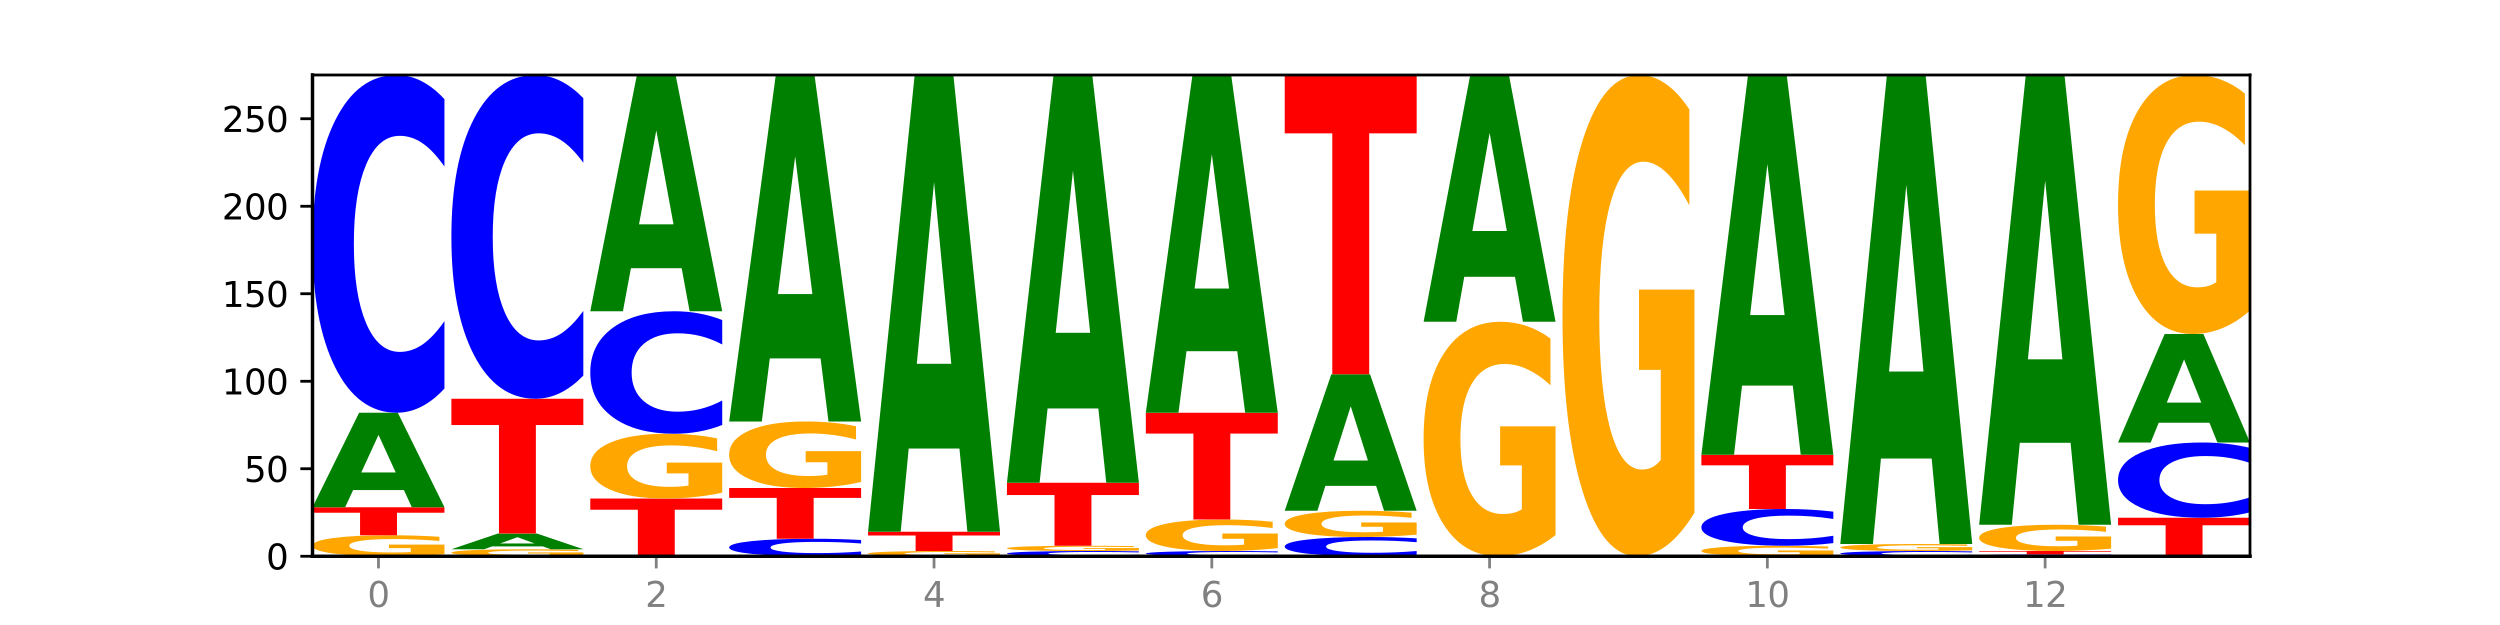
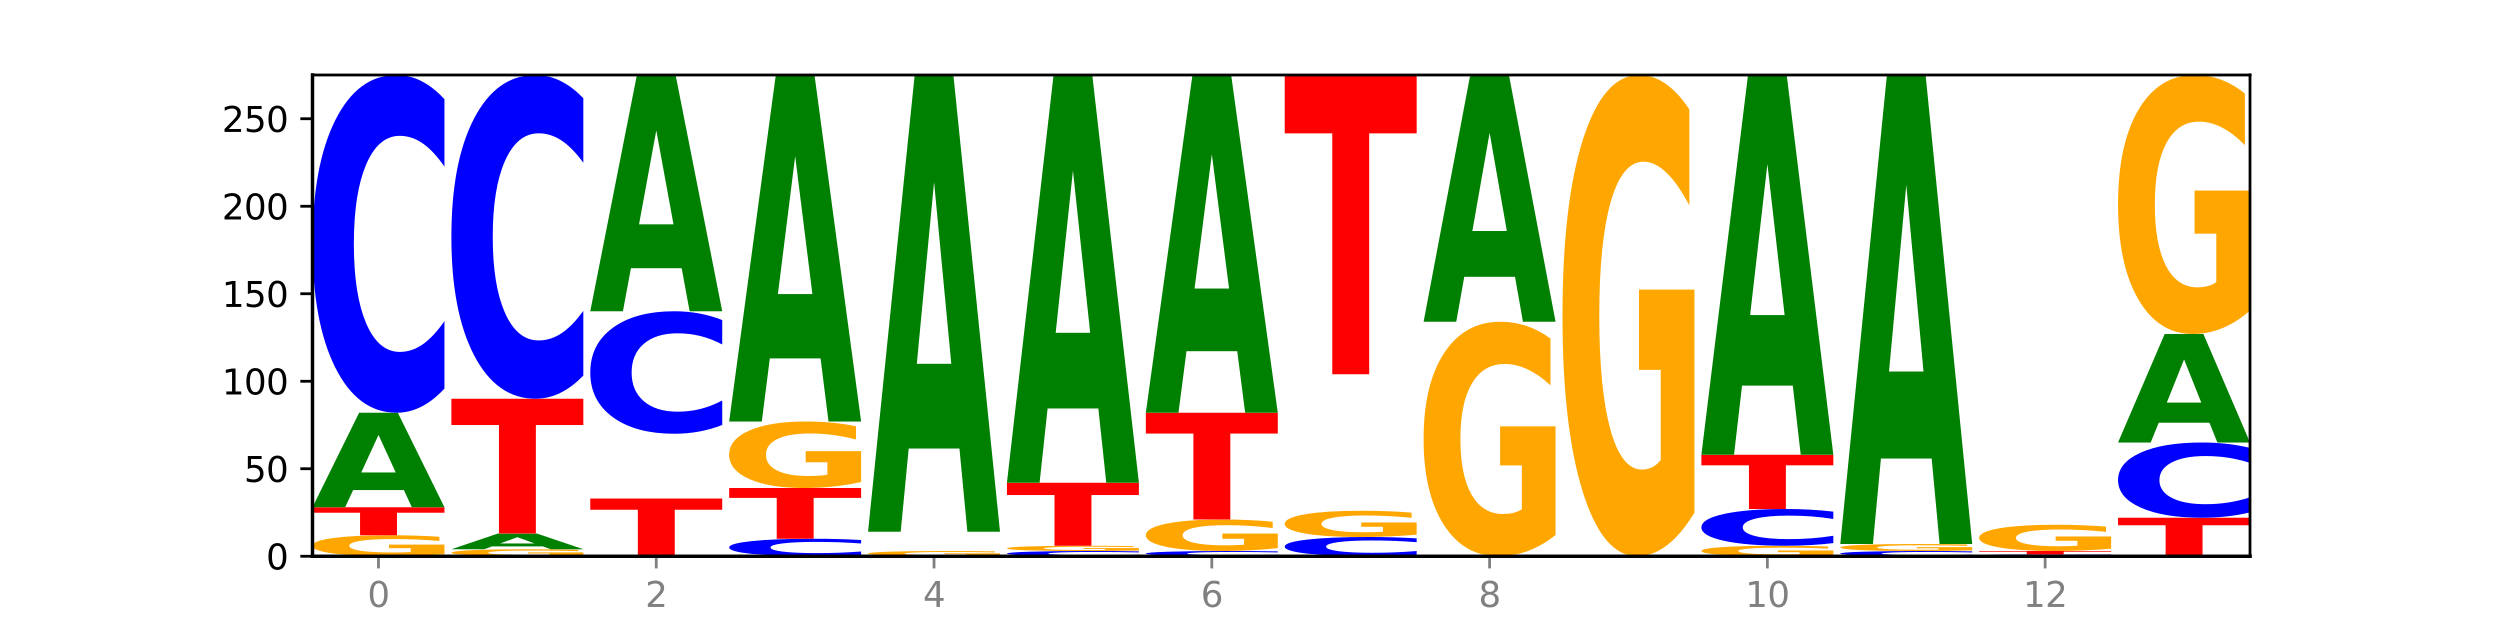
<svg xmlns="http://www.w3.org/2000/svg" xmlns:xlink="http://www.w3.org/1999/xlink" width="720pt" height="180pt" viewBox="0 0 720 180" version="1.1">
  <defs>
    <style type="text/css">*{stroke-linejoin: round; stroke-linecap: butt}</style>
  </defs>
  <g id="figure_1">
    <g id="patch_1">
      <path d="M 0 180  L 720 180  L 720 0  L 0 0  z " style="fill: #ffffff" />
    </g>
    <g id="axes_1">
      <g id="patch_2">
        <path d="M 90 160.2  L 648 160.2  L 648 21.6  L 90 21.6  z " style="fill: #ffffff" />
      </g>
      <g id="line2d_1">
        <path d="M 90 160.2  L 648 160.2  " clip-path="url(#p13180b6322)" style="fill: none; stroke: #000000; stroke-width: 0.5; stroke-linecap: square" />
      </g>
      <g id="patch_3">
        <path d="M 128 159.653  Q 124.168 159.926 120.046 160.064  Q 115.924 160.2 111.529 160.2  Q 101.599 160.2 95.8 159.385  Q 90 158.571 90 157.178  Q 90 155.769 95.902 154.96  Q 101.812 154.152 112.091 154.152  Q 116.052 154.152 119.68 154.262  Q 123.316 154.371 126.535 154.586  L 126.535 155.791  Q 123.214 155.515 119.926 155.379  Q 116.639 155.241 113.335 155.241  Q 107.22 155.241 103.907 155.744  Q 100.594 156.245 100.594 157.178  Q 100.594 158.102 103.788 158.607  Q 106.982 159.111 112.858 159.111  Q 114.459 159.111 115.83 159.082  Q 117.201 159.052 118.291 158.989  L 118.291 157.858  L 112.032 157.858  L 112.032 156.849  L 128 156.849  L 128 159.653  z " clip-path="url(#p13180b6322)" style="fill: #ffa600" />
      </g>
      <g id="patch_4">
        <path d="M 90 146.088  L 128 146.088  L 128 147.661  L 114.329 147.661  L 114.329 154.152  L 103.698 154.152  L 103.698 147.661  L 90 147.661  L 90 146.088  z " clip-path="url(#p13180b6322)" style="fill: #ff0000" />
      </g>
      <g id="patch_5">
        <path d="M 116.323 141.13  L 101.708 141.13  L 99.401 146.088  L 90 146.088  L 103.425 118.872  L 114.575 118.872  L 128 146.088  L 118.607 146.088  L 116.323 141.13  z M 104.039 136.079  L 113.969 136.079  L 109.012 125.253  L 104.039 136.079  z " clip-path="url(#p13180b6322)" style="fill: #008000" />
      </g>
      <g id="patch_6">
        <path d="M 128 111.9  Q 124.821 115.356 121.384 117.104  Q 117.947 118.872 114.204 118.872  Q 103.04 118.872 96.52 105.771  Q 90 92.67 90 70.266  Q 90 47.782 96.52 34.701  Q 103.04 21.6 114.204 21.6  Q 117.947 21.6 121.384 23.368  Q 124.821 25.116 128 28.572  L 128 47.962  Q 124.793 43.381 121.681 41.251  Q 118.569 39.121 115.132 39.121  Q 108.966 39.121 105.434 47.42  Q 101.91 55.698 101.91 70.266  Q 101.91 84.774 105.434 93.072  Q 108.966 101.351 115.132 101.351  Q 118.569 101.351 121.681 99.221  Q 124.793 97.071 128 92.489  L 128 111.9  z " clip-path="url(#p13180b6322)" style="fill: #0000ff" />
      </g>
      <g id="patch_7">
        <path d="M 168 160.018  Q 164.168 160.109 160.046 160.155  Q 155.924 160.2 151.529 160.2  Q 141.599 160.2 135.8 159.928  Q 130 159.657 130 159.193  Q 130 158.723 135.902 158.453  Q 141.812 158.184 152.091 158.184  Q 156.052 158.184 159.68 158.221  Q 163.316 158.257 166.535 158.329  L 166.535 158.73  Q 163.214 158.638 159.926 158.593  Q 156.639 158.547 153.335 158.547  Q 147.22 158.547 143.907 158.715  Q 140.594 158.882 140.594 159.193  Q 140.594 159.501 143.788 159.669  Q 146.982 159.837 152.858 159.837  Q 154.459 159.837 155.83 159.827  Q 157.201 159.817 158.291 159.796  L 158.291 159.419  L 152.032 159.419  L 152.032 159.083  L 168 159.083  L 168 160.018  z " clip-path="url(#p13180b6322)" style="fill: #ffa600" />
      </g>
      <g id="patch_8">
        <path d="M 156.323 157.358  L 141.708 157.358  L 139.401 158.184  L 130 158.184  L 143.425 153.648  L 154.575 153.648  L 168 158.184  L 158.607 158.184  L 156.323 157.358  z M 144.039 156.516  L 153.969 156.516  L 149.012 154.712  L 144.039 156.516  z " clip-path="url(#p13180b6322)" style="fill: #008000" />
      </g>
      <g id="patch_9">
        <path d="M 130 114.84  L 168 114.84  L 168 122.409  L 154.329 122.409  L 154.329 153.648  L 143.698 153.648  L 143.698 122.409  L 130 122.409  L 130 114.84  z " clip-path="url(#p13180b6322)" style="fill: #ff0000" />
      </g>
      <g id="patch_10">
        <path d="M 168 108.157  Q 164.821 111.469 161.384 113.145  Q 157.947 114.84 154.204 114.84  Q 143.04 114.84 136.52 102.282  Q 130 89.724 130 68.249  Q 130 46.696 136.52 34.158  Q 143.04 21.6 154.204 21.6  Q 157.947 21.6 161.384 23.295  Q 164.821 24.971 168 28.283  L 168 46.87  Q 164.793 42.478 161.681 40.437  Q 158.569 38.395 155.132 38.395  Q 148.966 38.395 145.434 46.35  Q 141.91 54.285 141.91 68.249  Q 141.91 82.155 145.434 90.11  Q 148.966 98.045 155.132 98.045  Q 158.569 98.045 161.681 96.003  Q 164.793 93.942 168 89.551  L 168 108.157  z " clip-path="url(#p13180b6322)" style="fill: #0000ff" />
      </g>
      <g id="patch_11">
        <path d="M 170 143.568  L 208 143.568  L 208 146.812  L 194.329 146.812  L 194.329 160.2  L 183.698 160.2  L 183.698 146.812  L 170 146.812  L 170 143.568  z " clip-path="url(#p13180b6322)" style="fill: #ff0000" />
      </g>
      <g id="patch_12">
-         <path d="M 208 141.881  Q 204.168 142.724 200.046 143.148  Q 195.924 143.568 191.529 143.568  Q 181.599 143.568 175.8 141.056  Q 170 138.545 170 134.25  Q 170 129.905 175.902 127.412  Q 181.812 124.92 192.091 124.92  Q 196.052 124.92 199.68 125.259  Q 203.316 125.594 206.535 126.257  L 206.535 129.974  Q 203.214 129.123 199.926 128.703  Q 196.639 128.279 193.335 128.279  Q 187.22 128.279 183.907 129.828  Q 180.594 131.372 180.594 134.25  Q 180.594 137.1 183.788 138.657  Q 186.982 140.209 192.858 140.209  Q 194.459 140.209 195.83 140.12  Q 197.201 140.028 198.291 139.835  L 198.291 136.345  L 192.032 136.345  L 192.032 133.237  L 208 133.237  L 208 141.881  z " clip-path="url(#p13180b6322)" style="fill: #ffa600" />
-       </g>
+         </g>
      <g id="patch_13">
        <path d="M 208 122.391  Q 204.821 123.645 201.384 124.279  Q 197.947 124.92 194.204 124.92  Q 183.04 124.92 176.52 120.168  Q 170 115.417 170 107.291  Q 170 99.136 176.52 94.392  Q 183.04 89.64 194.204 89.64  Q 197.947 89.64 201.384 90.281  Q 204.821 90.915 208 92.169  L 208 99.202  Q 204.793 97.54 201.681 96.767  Q 198.569 95.995 195.132 95.995  Q 188.966 95.995 185.434 99.005  Q 181.91 102.007 181.91 107.291  Q 181.91 112.553 185.434 115.563  Q 188.966 118.565 195.132 118.565  Q 198.569 118.565 201.681 117.793  Q 204.793 117.013 208 115.351  L 208 122.391  z " clip-path="url(#p13180b6322)" style="fill: #0000ff" />
      </g>
      <g id="patch_14">
        <path d="M 196.323 77.245  L 181.708 77.245  L 179.401 89.64  L 170 89.64  L 183.425 21.6  L 194.575 21.6  L 208 89.64  L 198.607 89.64  L 196.323 77.245  z M 184.039 64.617  L 193.969 64.617  L 189.012 37.553  L 184.039 64.617  z " clip-path="url(#p13180b6322)" style="fill: #008000" />
      </g>
      <g id="patch_15">
        <path d="M 248 159.839  Q 244.821 160.018 241.384 160.108  Q 237.947 160.2 234.204 160.2  Q 223.04 160.2 216.52 159.521  Q 210 158.842 210 157.682  Q 210 156.517 216.52 155.839  Q 223.04 155.16 234.204 155.16  Q 237.947 155.16 241.384 155.252  Q 244.821 155.342 248 155.521  L 248 156.526  Q 244.793 156.289 241.681 156.178  Q 238.569 156.068 235.132 156.068  Q 228.966 156.068 225.434 156.498  Q 221.91 156.927 221.91 157.682  Q 221.91 158.433 225.434 158.863  Q 228.966 159.292 235.132 159.292  Q 238.569 159.292 241.681 159.182  Q 244.793 159.07 248 158.833  L 248 159.839  z " clip-path="url(#p13180b6322)" style="fill: #0000ff" />
      </g>
      <g id="patch_16">
        <path d="M 210 140.544  L 248 140.544  L 248 143.395  L 234.329 143.395  L 234.329 155.16  L 223.698 155.16  L 223.698 143.395  L 210 143.395  L 210 140.544  z " clip-path="url(#p13180b6322)" style="fill: #ff0000" />
      </g>
      <g id="patch_17">
        <path d="M 248 138.811  Q 244.168 139.678 240.046 140.113  Q 235.924 140.544 231.529 140.544  Q 221.599 140.544 215.8 137.965  Q 210 135.385 210 130.974  Q 210 126.511 215.902 123.952  Q 221.812 121.392 232.091 121.392  Q 236.052 121.392 239.68 121.74  Q 243.316 122.084 246.535 122.765  L 246.535 126.583  Q 243.214 125.708 239.926 125.277  Q 236.639 124.842 233.335 124.842  Q 227.22 124.842 223.907 126.432  Q 220.594 128.019 220.594 130.974  Q 220.594 133.902 223.788 135.5  Q 226.982 137.094 232.858 137.094  Q 234.459 137.094 235.83 137.003  Q 237.201 136.908 238.291 136.71  L 238.291 133.126  L 232.032 133.126  L 232.032 129.933  L 248 129.933  L 248 138.811  z " clip-path="url(#p13180b6322)" style="fill: #ffa600" />
      </g>
      <g id="patch_18">
        <path d="M 236.323 103.213  L 221.708 103.213  L 219.401 121.392  L 210 121.392  L 223.425 21.6  L 234.575 21.6  L 248 121.392  L 238.607 121.392  L 236.323 103.213  z M 224.039 84.692  L 233.969 84.692  L 229.012 44.997  L 224.039 84.692  z " clip-path="url(#p13180b6322)" style="fill: #008000" />
      </g>
      <g id="patch_19">
        <path d="M 288 160.063  Q 284.168 160.132 280.046 160.166  Q 275.924 160.2 271.529 160.2  Q 261.599 160.2 255.8 159.996  Q 250 159.793 250 159.444  Q 250 159.092 255.902 158.89  Q 261.812 158.688 272.091 158.688  Q 276.052 158.688 279.68 158.715  Q 283.316 158.743 286.535 158.796  L 286.535 159.098  Q 283.214 159.029 279.926 158.995  Q 276.639 158.96 273.335 158.96  Q 267.22 158.96 263.907 159.086  Q 260.594 159.211 260.594 159.444  Q 260.594 159.676 263.788 159.802  Q 266.982 159.928 272.858 159.928  Q 274.459 159.928 275.83 159.92  Q 277.201 159.913 278.291 159.897  L 278.291 159.614  L 272.032 159.614  L 272.032 159.362  L 288 159.362  L 288 160.063  z " clip-path="url(#p13180b6322)" style="fill: #ffa600" />
      </g>
      <g id="patch_20">
-         <path d="M 250 153.144  L 288 153.144  L 288 154.225  L 274.329 154.225  L 274.329 158.688  L 263.698 158.688  L 263.698 154.225  L 250 154.225  L 250 153.144  z " clip-path="url(#p13180b6322)" style="fill: #ff0000" />
-       </g>
+         </g>
      <g id="patch_21">
        <path d="M 276.323 129.181  L 261.708 129.181  L 259.401 153.144  L 250 153.144  L 263.425 21.6  L 274.575 21.6  L 288 153.144  L 278.607 153.144  L 276.323 129.181  z M 264.039 104.766  L 273.969 104.766  L 269.012 52.442  L 264.039 104.766  z " clip-path="url(#p13180b6322)" style="fill: #008000" />
      </g>
      <g id="patch_22">
        <path d="M 328 160.092  Q 324.821 160.145 321.384 160.173  Q 317.947 160.2 314.204 160.2  Q 303.04 160.2 296.52 159.996  Q 290 159.793 290 159.444  Q 290 159.095 296.52 158.892  Q 303.04 158.688 314.204 158.688  Q 317.947 158.688 321.384 158.715  Q 324.821 158.743 328 158.796  L 328 159.098  Q 324.793 159.027 321.681 158.993  Q 318.569 158.96 315.132 158.96  Q 308.966 158.96 305.434 159.089  Q 301.91 159.218 301.91 159.444  Q 301.91 159.67 305.434 159.799  Q 308.966 159.928 315.132 159.928  Q 318.569 159.928 321.681 159.895  Q 324.793 159.861 328 159.79  L 328 160.092  z " clip-path="url(#p13180b6322)" style="fill: #0000ff" />
      </g>
      <g id="patch_23">
        <path d="M 328 158.551  Q 324.168 158.62 320.046 158.654  Q 315.924 158.688 311.529 158.688  Q 301.599 158.688 295.8 158.484  Q 290 158.281 290 157.932  Q 290 157.58 295.902 157.378  Q 301.812 157.176 312.091 157.176  Q 316.052 157.176 319.68 157.203  Q 323.316 157.231 326.535 157.284  L 326.535 157.586  Q 323.214 157.517 319.926 157.483  Q 316.639 157.448 313.335 157.448  Q 307.22 157.448 303.907 157.574  Q 300.594 157.699 300.594 157.932  Q 300.594 158.164 303.788 158.29  Q 306.982 158.416 312.858 158.416  Q 314.459 158.416 315.83 158.408  Q 317.201 158.401 318.291 158.385  L 318.291 158.102  L 312.032 158.102  L 312.032 157.85  L 328 157.85  L 328 158.551  z " clip-path="url(#p13180b6322)" style="fill: #ffa600" />
      </g>
      <g id="patch_24">
        <path d="M 290 139.032  L 328 139.032  L 328 142.571  L 314.329 142.571  L 314.329 157.176  L 303.698 157.176  L 303.698 142.571  L 290 142.571  L 290 139.032  z " clip-path="url(#p13180b6322)" style="fill: #ff0000" />
      </g>
      <g id="patch_25">
        <path d="M 316.323 117.64  L 301.708 117.64  L 299.401 139.032  L 290 139.032  L 303.425 21.6  L 314.575 21.6  L 328 139.032  L 318.607 139.032  L 316.323 117.64  z M 304.039 95.844  L 313.969 95.844  L 309.012 49.133  L 304.039 95.844  z " clip-path="url(#p13180b6322)" style="fill: #008000" />
      </g>
      <g id="patch_26">
        <path d="M 368 160.092  Q 364.821 160.145 361.384 160.173  Q 357.947 160.2 354.204 160.2  Q 343.04 160.2 336.52 159.996  Q 330 159.793 330 159.444  Q 330 159.095 336.52 158.892  Q 343.04 158.688 354.204 158.688  Q 357.947 158.688 361.384 158.715  Q 364.821 158.743 368 158.796  L 368 159.098  Q 364.793 159.027 361.681 158.993  Q 358.569 158.96 355.132 158.96  Q 348.966 158.96 345.434 159.089  Q 341.91 159.218 341.91 159.444  Q 341.91 159.67 345.434 159.799  Q 348.966 159.928 355.132 159.928  Q 358.569 159.928 361.681 159.895  Q 364.793 159.861 368 159.79  L 368 160.092  z " clip-path="url(#p13180b6322)" style="fill: #0000ff" />
      </g>
      <g id="patch_27">
        <path d="M 368 157.867  Q 364.168 158.278 360.046 158.484  Q 355.924 158.688 351.529 158.688  Q 341.599 158.688 335.8 157.466  Q 330 156.244 330 154.155  Q 330 152.041 335.902 150.828  Q 341.812 149.616 352.091 149.616  Q 356.052 149.616 359.68 149.781  Q 363.316 149.944 366.535 150.266  L 366.535 152.075  Q 363.214 151.661 359.926 151.456  Q 356.639 151.25 353.335 151.25  Q 347.22 151.25 343.907 152.003  Q 340.594 152.755 340.594 154.155  Q 340.594 155.542 343.788 156.299  Q 346.982 157.054 352.858 157.054  Q 354.459 157.054 355.83 157.011  Q 357.201 156.966 358.291 156.872  L 358.291 155.174  L 352.032 155.174  L 352.032 153.662  L 368 153.662  L 368 157.867  z " clip-path="url(#p13180b6322)" style="fill: #ffa600" />
      </g>
      <g id="patch_28">
        <path d="M 330 118.872  L 368 118.872  L 368 124.868  L 354.329 124.868  L 354.329 149.616  L 343.698 149.616  L 343.698 124.868  L 330 124.868  L 330 118.872  z " clip-path="url(#p13180b6322)" style="fill: #ff0000" />
      </g>
      <g id="patch_29">
        <path d="M 356.323 101.152  L 341.708 101.152  L 339.401 118.872  L 330 118.872  L 343.425 21.6  L 354.575 21.6  L 368 118.872  L 358.607 118.872  L 356.323 101.152  z M 344.039 83.099  L 353.969 83.099  L 349.012 44.407  L 344.039 83.099  z " clip-path="url(#p13180b6322)" style="fill: #008000" />
      </g>
      <g id="patch_30">
        <path d="M 408 159.803  Q 404.821 160 401.384 160.099  Q 397.947 160.2 394.204 160.2  Q 383.04 160.2 376.52 159.453  Q 370 158.707 370 157.43  Q 370 156.148 376.52 155.403  Q 383.04 154.656 394.204 154.656  Q 397.947 154.656 401.384 154.757  Q 404.821 154.856 408 155.053  L 408 156.159  Q 404.793 155.897 401.681 155.776  Q 398.569 155.655 395.132 155.655  Q 388.966 155.655 385.434 156.128  Q 381.91 156.599 381.91 157.43  Q 381.91 158.257 385.434 158.73  Q 388.966 159.201 395.132 159.201  Q 398.569 159.201 401.681 159.08  Q 404.793 158.957 408 158.696  L 408 159.803  z " clip-path="url(#p13180b6322)" style="fill: #0000ff" />
      </g>
      <g id="patch_31">
        <path d="M 408 153.972  Q 404.168 154.314 400.046 154.486  Q 395.924 154.656 391.529 154.656  Q 381.599 154.656 375.8 153.638  Q 370 152.62 370 150.878  Q 370 149.117 375.902 148.106  Q 381.812 147.096 392.091 147.096  Q 396.052 147.096 399.68 147.233  Q 403.316 147.369 406.535 147.638  L 406.535 149.145  Q 403.214 148.8 399.926 148.63  Q 396.639 148.458 393.335 148.458  Q 387.22 148.458 383.907 149.086  Q 380.594 149.712 380.594 150.878  Q 380.594 152.034 383.788 152.665  Q 386.982 153.294 392.858 153.294  Q 394.459 153.294 395.83 153.258  Q 397.201 153.221 398.291 153.143  L 398.291 151.728  L 392.032 151.728  L 392.032 150.468  L 408 150.468  L 408 153.972  z " clip-path="url(#p13180b6322)" style="fill: #ffa600" />
      </g>
      <g id="patch_32">
-         <path d="M 396.323 139.935  L 381.708 139.935  L 379.401 147.096  L 370 147.096  L 383.425 107.784  L 394.575 107.784  L 408 147.096  L 398.607 147.096  L 396.323 139.935  z M 384.039 132.638  L 393.969 132.638  L 389.012 117.001  L 384.039 132.638  z " clip-path="url(#p13180b6322)" style="fill: #008000" />
-       </g>
+         </g>
      <g id="patch_33">
        <path d="M 370 21.6  L 408 21.6  L 408 38.408  L 394.329 38.408  L 394.329 107.784  L 383.698 107.784  L 383.698 38.408  L 370 38.408  L 370 21.6  z " clip-path="url(#p13180b6322)" style="fill: #ff0000" />
      </g>
      <g id="patch_34">
        <path d="M 448 154.09  Q 444.168 157.145 440.046 158.679  Q 435.924 160.2 431.529 160.2  Q 421.599 160.2 415.8 151.104  Q 410 142.008 410 126.453  Q 410 110.716 415.902 101.69  Q 421.812 92.664 432.091 92.664  Q 436.052 92.664 439.68 93.892  Q 443.316 95.105 446.535 97.505  L 446.535 110.967  Q 443.214 107.884 439.926 106.364  Q 436.639 104.829 433.335 104.829  Q 427.22 104.829 423.907 110.437  Q 420.594 116.032 420.594 126.453  Q 420.594 136.777 423.788 142.413  Q 426.982 148.035 432.858 148.035  Q 434.459 148.035 435.83 147.714  Q 437.201 147.379 438.291 146.682  L 438.291 134.042  L 432.032 134.042  L 432.032 122.784  L 448 122.784  L 448 154.09  z " clip-path="url(#p13180b6322)" style="fill: #ffa600" />
      </g>
      <g id="patch_35">
        <path d="M 436.323 79.718  L 421.708 79.718  L 419.401 92.664  L 410 92.664  L 423.425 21.6  L 434.575 21.6  L 448 92.664  L 438.607 92.664  L 436.323 79.718  z M 424.039 66.529  L 433.969 66.529  L 429.012 38.262  L 424.039 66.529  z " clip-path="url(#p13180b6322)" style="fill: #008000" />
      </g>
      <g id="patch_36">
        <path d="M 488 147.66  Q 484.168 153.93 480.046 157.079  Q 475.924 160.2 471.529 160.2  Q 461.599 160.2 455.8 141.533  Q 450 122.866 450 90.943  Q 450 58.648 455.902 40.124  Q 461.812 21.6 472.091 21.6  Q 476.052 21.6 479.68 24.119  Q 483.316 26.61 486.535 31.535  L 486.535 59.163  Q 483.214 52.836 479.926 49.715  Q 476.639 46.566 473.335 46.566  Q 467.22 46.566 463.907 58.075  Q 460.594 69.556 460.594 90.943  Q 460.594 112.129 463.788 123.696  Q 466.982 135.234 472.858 135.234  Q 474.459 135.234 475.83 134.576  Q 477.201 133.889 478.291 132.457  L 478.291 106.518  L 472.032 106.518  L 472.032 83.413  L 488 83.413  L 488 147.66  z " clip-path="url(#p13180b6322)" style="fill: #ffa600" />
      </g>
      <g id="patch_37">
        <path d="M 528 159.926  Q 524.168 160.063 520.046 160.132  Q 515.924 160.2 511.529 160.2  Q 501.599 160.2 495.8 159.793  Q 490 159.385 490 158.689  Q 490 157.984 495.902 157.58  Q 501.812 157.176 512.091 157.176  Q 516.052 157.176 519.68 157.231  Q 523.316 157.285 526.535 157.393  L 526.535 157.996  Q 523.214 157.858 519.926 157.789  Q 516.639 157.721 513.335 157.721  Q 507.22 157.721 503.907 157.972  Q 500.594 158.222 500.594 158.689  Q 500.594 159.151 503.788 159.404  Q 506.982 159.655 512.858 159.655  Q 514.459 159.655 515.83 159.641  Q 517.201 159.626 518.291 159.595  L 518.291 159.029  L 512.032 159.029  L 512.032 158.525  L 528 158.525  L 528 159.926  z " clip-path="url(#p13180b6322)" style="fill: #ffa600" />
      </g>
      <g id="patch_38">
        <path d="M 528 156.417  Q 524.821 156.793 521.384 156.984  Q 517.947 157.176 514.204 157.176  Q 503.04 157.176 496.52 155.751  Q 490 154.325 490 151.887  Q 490 149.441 496.52 148.017  Q 503.04 146.592 514.204 146.592  Q 517.947 146.592 521.384 146.784  Q 524.821 146.975 528 147.351  L 528 149.46  Q 524.793 148.962 521.681 148.73  Q 518.569 148.498 515.132 148.498  Q 508.966 148.498 505.434 149.401  Q 501.91 150.302 501.91 151.887  Q 501.91 153.466 505.434 154.369  Q 508.966 155.27 515.132 155.27  Q 518.569 155.27 521.681 155.038  Q 524.793 154.804 528 154.305  L 528 156.417  z " clip-path="url(#p13180b6322)" style="fill: #0000ff" />
      </g>
      <g id="patch_39">
        <path d="M 490 130.968  L 528 130.968  L 528 134.015  L 514.329 134.015  L 514.329 146.592  L 503.698 146.592  L 503.698 134.015  L 490 134.015  L 490 130.968  z " clip-path="url(#p13180b6322)" style="fill: #ff0000" />
      </g>
      <g id="patch_40">
        <path d="M 516.323 111.045  L 501.708 111.045  L 499.401 130.968  L 490 130.968  L 503.425 21.6  L 514.575 21.6  L 528 130.968  L 518.607 130.968  L 516.323 111.045  z M 504.039 90.746  L 513.969 90.746  L 509.012 47.243  L 504.039 90.746  z " clip-path="url(#p13180b6322)" style="fill: #008000" />
      </g>
      <g id="patch_41">
        <path d="M 568 160.092  Q 564.821 160.145 561.384 160.173  Q 557.947 160.2 554.204 160.2  Q 543.04 160.2 536.52 159.996  Q 530 159.793 530 159.444  Q 530 159.095 536.52 158.892  Q 543.04 158.688 554.204 158.688  Q 557.947 158.688 561.384 158.715  Q 564.821 158.743 568 158.796  L 568 159.098  Q 564.793 159.027 561.681 158.993  Q 558.569 158.96 555.132 158.96  Q 548.966 158.96 545.434 159.089  Q 541.91 159.218 541.91 159.444  Q 541.91 159.67 545.434 159.799  Q 548.966 159.928 555.132 159.928  Q 558.569 159.928 561.681 159.895  Q 564.793 159.861 568 159.79  L 568 160.092  z " clip-path="url(#p13180b6322)" style="fill: #0000ff" />
      </g>
      <g id="patch_42">
        <path d="M 568 158.506  Q 564.168 158.597 560.046 158.643  Q 555.924 158.688 551.529 158.688  Q 541.599 158.688 535.8 158.416  Q 530 158.145 530 157.681  Q 530 157.211 535.902 156.941  Q 541.812 156.672 552.091 156.672  Q 556.052 156.672 559.68 156.709  Q 563.316 156.745 566.535 156.817  L 566.535 157.218  Q 563.214 157.126 559.926 157.081  Q 556.639 157.035 553.335 157.035  Q 547.22 157.035 543.907 157.203  Q 540.594 157.37 540.594 157.681  Q 540.594 157.989 543.788 158.157  Q 546.982 158.325 552.858 158.325  Q 554.459 158.325 555.83 158.315  Q 557.201 158.305 558.291 158.284  L 558.291 157.907  L 552.032 157.907  L 552.032 157.571  L 568 157.571  L 568 158.506  z " clip-path="url(#p13180b6322)" style="fill: #ffa600" />
      </g>
      <g id="patch_43">
        <path d="M 556.323 132.066  L 541.708 132.066  L 539.401 156.672  L 530 156.672  L 543.425 21.6  L 554.575 21.6  L 568 156.672  L 558.607 156.672  L 556.323 132.066  z M 544.039 106.997  L 553.969 106.997  L 549.012 53.269  L 544.039 106.997  z " clip-path="url(#p13180b6322)" style="fill: #008000" />
      </g>
      <g id="patch_44">
        <path d="M 608 160.164  Q 604.821 160.182 601.384 160.191  Q 597.947 160.2 594.204 160.2  Q 583.04 160.2 576.52 160.132  Q 570 160.064 570 159.948  Q 570 159.832 576.52 159.764  Q 583.04 159.696 594.204 159.696  Q 597.947 159.696 601.384 159.705  Q 604.821 159.714 608 159.732  L 608 159.833  Q 604.793 159.809 601.681 159.798  Q 598.569 159.787 595.132 159.787  Q 588.966 159.787 585.434 159.83  Q 581.91 159.873 581.91 159.948  Q 581.91 160.023 585.434 160.066  Q 588.966 160.109 595.132 160.109  Q 598.569 160.109 601.681 160.098  Q 604.793 160.087 608 160.063  L 608 160.164  z " clip-path="url(#p13180b6322)" style="fill: #0000ff" />
      </g>
      <g id="patch_45">
        <path d="M 570 158.688  L 608 158.688  L 608 158.885  L 594.329 158.885  L 594.329 159.696  L 583.698 159.696  L 583.698 158.885  L 570 158.885  L 570 158.688  z " clip-path="url(#p13180b6322)" style="fill: #ff0000" />
      </g>
      <g id="patch_46">
        <path d="M 608 158.004  Q 604.168 158.346 600.046 158.518  Q 595.924 158.688 591.529 158.688  Q 581.599 158.688 575.8 157.67  Q 570 156.652 570 154.91  Q 570 153.149 575.902 152.138  Q 581.812 151.128 592.091 151.128  Q 596.052 151.128 599.68 151.265  Q 603.316 151.401 606.535 151.67  L 606.535 153.177  Q 603.214 152.832 599.926 152.662  Q 596.639 152.49 593.335 152.49  Q 587.22 152.49 583.907 153.118  Q 580.594 153.744 580.594 154.91  Q 580.594 156.066 583.788 156.697  Q 586.982 157.326 592.858 157.326  Q 594.459 157.326 595.83 157.29  Q 597.201 157.253 598.291 157.175  L 598.291 155.76  L 592.032 155.76  L 592.032 154.5  L 608 154.5  L 608 158.004  z " clip-path="url(#p13180b6322)" style="fill: #ffa600" />
      </g>
      <g id="patch_47">
-         <path d="M 596.323 127.532  L 581.708 127.532  L 579.401 151.128  L 570 151.128  L 583.425 21.6  L 594.575 21.6  L 608 151.128  L 598.607 151.128  L 596.323 127.532  z M 584.039 103.492  L 593.969 103.492  L 589.012 51.969  L 584.039 103.492  z " clip-path="url(#p13180b6322)" style="fill: #008000" />
-       </g>
+         </g>
      <g id="patch_48">
        <path d="M 610 149.112  L 648 149.112  L 648 151.274  L 634.329 151.274  L 634.329 160.2  L 623.698 160.2  L 623.698 151.274  L 610 151.274  L 610 149.112  z " clip-path="url(#p13180b6322)" style="fill: #ff0000" />
      </g>
      <g id="patch_49">
        <path d="M 648 147.559  Q 644.821 148.329 641.384 148.718  Q 637.947 149.112 634.204 149.112  Q 623.04 149.112 616.52 146.193  Q 610 143.274 610 138.283  Q 610 133.273 616.52 130.359  Q 623.04 127.44 634.204 127.44  Q 637.947 127.44 641.384 127.834  Q 644.821 128.223 648 128.993  L 648 133.314  Q 644.793 132.293 641.681 131.818  Q 638.569 131.344 635.132 131.344  Q 628.966 131.344 625.434 133.193  Q 621.91 135.037 621.91 138.283  Q 621.91 141.515 625.434 143.364  Q 628.966 145.208 635.132 145.208  Q 638.569 145.208 641.681 144.734  Q 644.793 144.255 648 143.234  L 648 147.559  z " clip-path="url(#p13180b6322)" style="fill: #0000ff" />
      </g>
      <g id="patch_50">
        <path d="M 636.323 121.748  L 621.708 121.748  L 619.401 127.44  L 610 127.44  L 623.425 96.192  L 634.575 96.192  L 648 127.44  L 638.607 127.44  L 636.323 121.748  z M 624.039 115.948  L 633.969 115.948  L 629.012 103.518  L 624.039 115.948  z " clip-path="url(#p13180b6322)" style="fill: #008000" />
      </g>
      <g id="patch_51">
        <path d="M 648 89.443  Q 644.168 92.818 640.046 94.512  Q 635.924 96.192 631.529 96.192  Q 621.599 96.192 615.8 86.146  Q 610 76.099 610 58.919  Q 610 41.538 615.902 31.569  Q 621.812 21.6 632.091 21.6  Q 636.052 21.6 639.68 22.956  Q 643.316 24.296 646.535 26.947  L 646.535 41.816  Q 643.214 38.411 639.926 36.731  Q 636.639 35.036 633.335 35.036  Q 627.22 35.036 623.907 41.23  Q 620.594 47.409 620.594 58.919  Q 620.594 70.321 623.788 76.546  Q 626.982 82.756 632.858 82.756  Q 634.459 82.756 635.83 82.401  Q 637.201 82.032 638.291 81.261  L 638.291 67.301  L 632.032 67.301  L 632.032 54.867  L 648 54.867  L 648 89.443  z " clip-path="url(#p13180b6322)" style="fill: #ffa600" />
      </g>
      <g id="matplotlib.axis_1">
        <g id="xtick_1">
          <g id="line2d_2">
            <defs>
              <path id="m3db82dad1b" d="M 0 0  L 0 3.5  " style="stroke: #808080; stroke-width: 0.8" />
            </defs>
            <g>
              <use xlink:href="#m3db82dad1b" x="109" y="160.2" style="fill: #808080; stroke: #808080; stroke-width: 0.8" />
            </g>
          </g>
          <g id="text_1">
            <g style="fill: #808080" transform="translate(105.819 174.798) scale(0.1 -0.1)">
              <defs>
                <path id="DejaVuSans-30" d="M 2034 4250  Q 1547 4250 1301 3770  Q 1056 3291 1056 2328  Q 1056 1369 1301 889  Q 1547 409 2034 409  Q 2525 409 2770 889  Q 3016 1369 3016 2328  Q 3016 3291 2770 3770  Q 2525 4250 2034 4250  z M 2034 4750  Q 2819 4750 3233 4129  Q 3647 3509 3647 2328  Q 3647 1150 3233 529  Q 2819 -91 2034 -91  Q 1250 -91 836 529  Q 422 1150 422 2328  Q 422 3509 836 4129  Q 1250 4750 2034 4750  z " transform="scale(0.016)" />
              </defs>
              <use xlink:href="#DejaVuSans-30" />
            </g>
          </g>
        </g>
        <g id="xtick_2">
          <g id="line2d_3">
            <g>
              <use xlink:href="#m3db82dad1b" x="189" y="160.2" style="fill: #808080; stroke: #808080; stroke-width: 0.8" />
            </g>
          </g>
          <g id="text_2">
            <g style="fill: #808080" transform="translate(185.819 174.798) scale(0.1 -0.1)">
              <defs>
                <path id="DejaVuSans-32" d="M 1228 531  L 3431 531  L 3431 0  L 469 0  L 469 531  Q 828 903 1448 1529  Q 2069 2156 2228 2338  Q 2531 2678 2651 2914  Q 2772 3150 2772 3378  Q 2772 3750 2511 3984  Q 2250 4219 1831 4219  Q 1534 4219 1204 4116  Q 875 4013 500 3803  L 500 4441  Q 881 4594 1212 4672  Q 1544 4750 1819 4750  Q 2544 4750 2975 4387  Q 3406 4025 3406 3419  Q 3406 3131 3298 2873  Q 3191 2616 2906 2266  Q 2828 2175 2409 1742  Q 1991 1309 1228 531  z " transform="scale(0.016)" />
              </defs>
              <use xlink:href="#DejaVuSans-32" />
            </g>
          </g>
        </g>
        <g id="xtick_3">
          <g id="line2d_4">
            <g>
              <use xlink:href="#m3db82dad1b" x="269" y="160.2" style="fill: #808080; stroke: #808080; stroke-width: 0.8" />
            </g>
          </g>
          <g id="text_3">
            <g style="fill: #808080" transform="translate(265.819 174.798) scale(0.1 -0.1)">
              <defs>
                <path id="DejaVuSans-34" d="M 2419 4116  L 825 1625  L 2419 1625  L 2419 4116  z M 2253 4666  L 3047 4666  L 3047 1625  L 3713 1625  L 3713 1100  L 3047 1100  L 3047 0  L 2419 0  L 2419 1100  L 313 1100  L 313 1709  L 2253 4666  z " transform="scale(0.016)" />
              </defs>
              <use xlink:href="#DejaVuSans-34" />
            </g>
          </g>
        </g>
        <g id="xtick_4">
          <g id="line2d_5">
            <g>
              <use xlink:href="#m3db82dad1b" x="349" y="160.2" style="fill: #808080; stroke: #808080; stroke-width: 0.8" />
            </g>
          </g>
          <g id="text_4">
            <g style="fill: #808080" transform="translate(345.819 174.798) scale(0.1 -0.1)">
              <defs>
                <path id="DejaVuSans-36" d="M 2113 2584  Q 1688 2584 1439 2293  Q 1191 2003 1191 1497  Q 1191 994 1439 701  Q 1688 409 2113 409  Q 2538 409 2786 701  Q 3034 994 3034 1497  Q 3034 2003 2786 2293  Q 2538 2584 2113 2584  z M 3366 4563  L 3366 3988  Q 3128 4100 2886 4159  Q 2644 4219 2406 4219  Q 1781 4219 1451 3797  Q 1122 3375 1075 2522  Q 1259 2794 1537 2939  Q 1816 3084 2150 3084  Q 2853 3084 3261 2657  Q 3669 2231 3669 1497  Q 3669 778 3244 343  Q 2819 -91 2113 -91  Q 1303 -91 875 529  Q 447 1150 447 2328  Q 447 3434 972 4092  Q 1497 4750 2381 4750  Q 2619 4750 2861 4703  Q 3103 4656 3366 4563  z " transform="scale(0.016)" />
              </defs>
              <use xlink:href="#DejaVuSans-36" />
            </g>
          </g>
        </g>
        <g id="xtick_5">
          <g id="line2d_6">
            <g>
              <use xlink:href="#m3db82dad1b" x="429" y="160.2" style="fill: #808080; stroke: #808080; stroke-width: 0.8" />
            </g>
          </g>
          <g id="text_5">
            <g style="fill: #808080" transform="translate(425.819 174.798) scale(0.1 -0.1)">
              <defs>
                <path id="DejaVuSans-38" d="M 2034 2216  Q 1584 2216 1326 1975  Q 1069 1734 1069 1313  Q 1069 891 1326 650  Q 1584 409 2034 409  Q 2484 409 2743 651  Q 3003 894 3003 1313  Q 3003 1734 2745 1975  Q 2488 2216 2034 2216  z M 1403 2484  Q 997 2584 770 2862  Q 544 3141 544 3541  Q 544 4100 942 4425  Q 1341 4750 2034 4750  Q 2731 4750 3128 4425  Q 3525 4100 3525 3541  Q 3525 3141 3298 2862  Q 3072 2584 2669 2484  Q 3125 2378 3379 2068  Q 3634 1759 3634 1313  Q 3634 634 3220 271  Q 2806 -91 2034 -91  Q 1263 -91 848 271  Q 434 634 434 1313  Q 434 1759 690 2068  Q 947 2378 1403 2484  z M 1172 3481  Q 1172 3119 1398 2916  Q 1625 2713 2034 2713  Q 2441 2713 2670 2916  Q 2900 3119 2900 3481  Q 2900 3844 2670 4047  Q 2441 4250 2034 4250  Q 1625 4250 1398 4047  Q 1172 3844 1172 3481  z " transform="scale(0.016)" />
              </defs>
              <use xlink:href="#DejaVuSans-38" />
            </g>
          </g>
        </g>
        <g id="xtick_6">
          <g id="line2d_7">
            <g>
              <use xlink:href="#m3db82dad1b" x="509" y="160.2" style="fill: #808080; stroke: #808080; stroke-width: 0.8" />
            </g>
          </g>
          <g id="text_6">
            <g style="fill: #808080" transform="translate(502.637 174.798) scale(0.1 -0.1)">
              <defs>
                <path id="DejaVuSans-31" d="M 794 531  L 1825 531  L 1825 4091  L 703 3866  L 703 4441  L 1819 4666  L 2450 4666  L 2450 531  L 3481 531  L 3481 0  L 794 0  L 794 531  z " transform="scale(0.016)" />
              </defs>
              <use xlink:href="#DejaVuSans-31" />
              <use xlink:href="#DejaVuSans-30" x="63.623" />
            </g>
          </g>
        </g>
        <g id="xtick_7">
          <g id="line2d_8">
            <g>
              <use xlink:href="#m3db82dad1b" x="589" y="160.2" style="fill: #808080; stroke: #808080; stroke-width: 0.8" />
            </g>
          </g>
          <g id="text_7">
            <g style="fill: #808080" transform="translate(582.638 174.798) scale(0.1 -0.1)">
              <use xlink:href="#DejaVuSans-31" />
              <use xlink:href="#DejaVuSans-32" x="63.623" />
            </g>
          </g>
        </g>
      </g>
      <g id="matplotlib.axis_2">
        <g id="ytick_1">
          <g id="line2d_9">
            <defs>
              <path id="m213f8a3e5a" d="M 0 0  L -3.5 0  " style="stroke: #000000; stroke-width: 0.8" />
            </defs>
            <g>
              <use xlink:href="#m213f8a3e5a" x="90" y="160.2" style="stroke: #000000; stroke-width: 0.8" />
            </g>
          </g>
          <g id="text_8">
            <g transform="translate(76.638 163.999) scale(0.1 -0.1)">
              <use xlink:href="#DejaVuSans-30" />
            </g>
          </g>
        </g>
        <g id="ytick_2">
          <g id="line2d_10">
            <g>
              <use xlink:href="#m213f8a3e5a" x="90" y="135" style="stroke: #000000; stroke-width: 0.8" />
            </g>
          </g>
          <g id="text_9">
            <g transform="translate(70.275 138.799) scale(0.1 -0.1)">
              <defs>
                <path id="DejaVuSans-35" d="M 691 4666  L 3169 4666  L 3169 4134  L 1269 4134  L 1269 2991  Q 1406 3038 1543 3061  Q 1681 3084 1819 3084  Q 2600 3084 3056 2656  Q 3513 2228 3513 1497  Q 3513 744 3044 326  Q 2575 -91 1722 -91  Q 1428 -91 1123 -41  Q 819 9 494 109  L 494 744  Q 775 591 1075 516  Q 1375 441 1709 441  Q 2250 441 2565 725  Q 2881 1009 2881 1497  Q 2881 1984 2565 2268  Q 2250 2553 1709 2553  Q 1456 2553 1204 2497  Q 953 2441 691 2322  L 691 4666  z " transform="scale(0.016)" />
              </defs>
              <use xlink:href="#DejaVuSans-35" />
              <use xlink:href="#DejaVuSans-30" x="63.623" />
            </g>
          </g>
        </g>
        <g id="ytick_3">
          <g id="line2d_11">
            <g>
              <use xlink:href="#m213f8a3e5a" x="90" y="109.8" style="stroke: #000000; stroke-width: 0.8" />
            </g>
          </g>
          <g id="text_10">
            <g transform="translate(63.913 113.599) scale(0.1 -0.1)">
              <use xlink:href="#DejaVuSans-31" />
              <use xlink:href="#DejaVuSans-30" x="63.623" />
              <use xlink:href="#DejaVuSans-30" x="127.246" />
            </g>
          </g>
        </g>
        <g id="ytick_4">
          <g id="line2d_12">
            <g>
              <use xlink:href="#m213f8a3e5a" x="90" y="84.6" style="stroke: #000000; stroke-width: 0.8" />
            </g>
          </g>
          <g id="text_11">
            <g transform="translate(63.913 88.399) scale(0.1 -0.1)">
              <use xlink:href="#DejaVuSans-31" />
              <use xlink:href="#DejaVuSans-35" x="63.623" />
              <use xlink:href="#DejaVuSans-30" x="127.246" />
            </g>
          </g>
        </g>
        <g id="ytick_5">
          <g id="line2d_13">
            <g>
              <use xlink:href="#m213f8a3e5a" x="90" y="59.4" style="stroke: #000000; stroke-width: 0.8" />
            </g>
          </g>
          <g id="text_12">
            <g transform="translate(63.913 63.199) scale(0.1 -0.1)">
              <use xlink:href="#DejaVuSans-32" />
              <use xlink:href="#DejaVuSans-30" x="63.623" />
              <use xlink:href="#DejaVuSans-30" x="127.246" />
            </g>
          </g>
        </g>
        <g id="ytick_6">
          <g id="line2d_14">
            <g>
              <use xlink:href="#m213f8a3e5a" x="90" y="34.2" style="stroke: #000000; stroke-width: 0.8" />
            </g>
          </g>
          <g id="text_13">
            <g transform="translate(63.913 37.999) scale(0.1 -0.1)">
              <use xlink:href="#DejaVuSans-32" />
              <use xlink:href="#DejaVuSans-35" x="63.623" />
              <use xlink:href="#DejaVuSans-30" x="127.246" />
            </g>
          </g>
        </g>
      </g>
      <g id="patch_52">
        <path d="M 90 160.2  L 90 21.6  " style="fill: none; stroke: #000000; stroke-linejoin: miter; stroke-linecap: square" />
      </g>
      <g id="patch_53">
        <path d="M 648 160.2  L 648 21.6  " style="fill: none; stroke: #000000; stroke-width: 0.8; stroke-linejoin: miter; stroke-linecap: square" />
      </g>
      <g id="patch_54">
        <path d="M 90 160.2  L 648 160.2  " style="fill: none; stroke: #000000; stroke-linejoin: miter; stroke-linecap: square" />
      </g>
      <g id="patch_55">
        <path d="M 90 21.6  L 648 21.6  " style="fill: none; stroke: #000000; stroke-width: 0.8; stroke-linejoin: miter; stroke-linecap: square" />
      </g>
    </g>
  </g>
  <defs>
    <clipPath id="p13180b6322">
      <rect x="90" y="21.6" width="558" height="138.6" />
    </clipPath>
  </defs>
</svg>